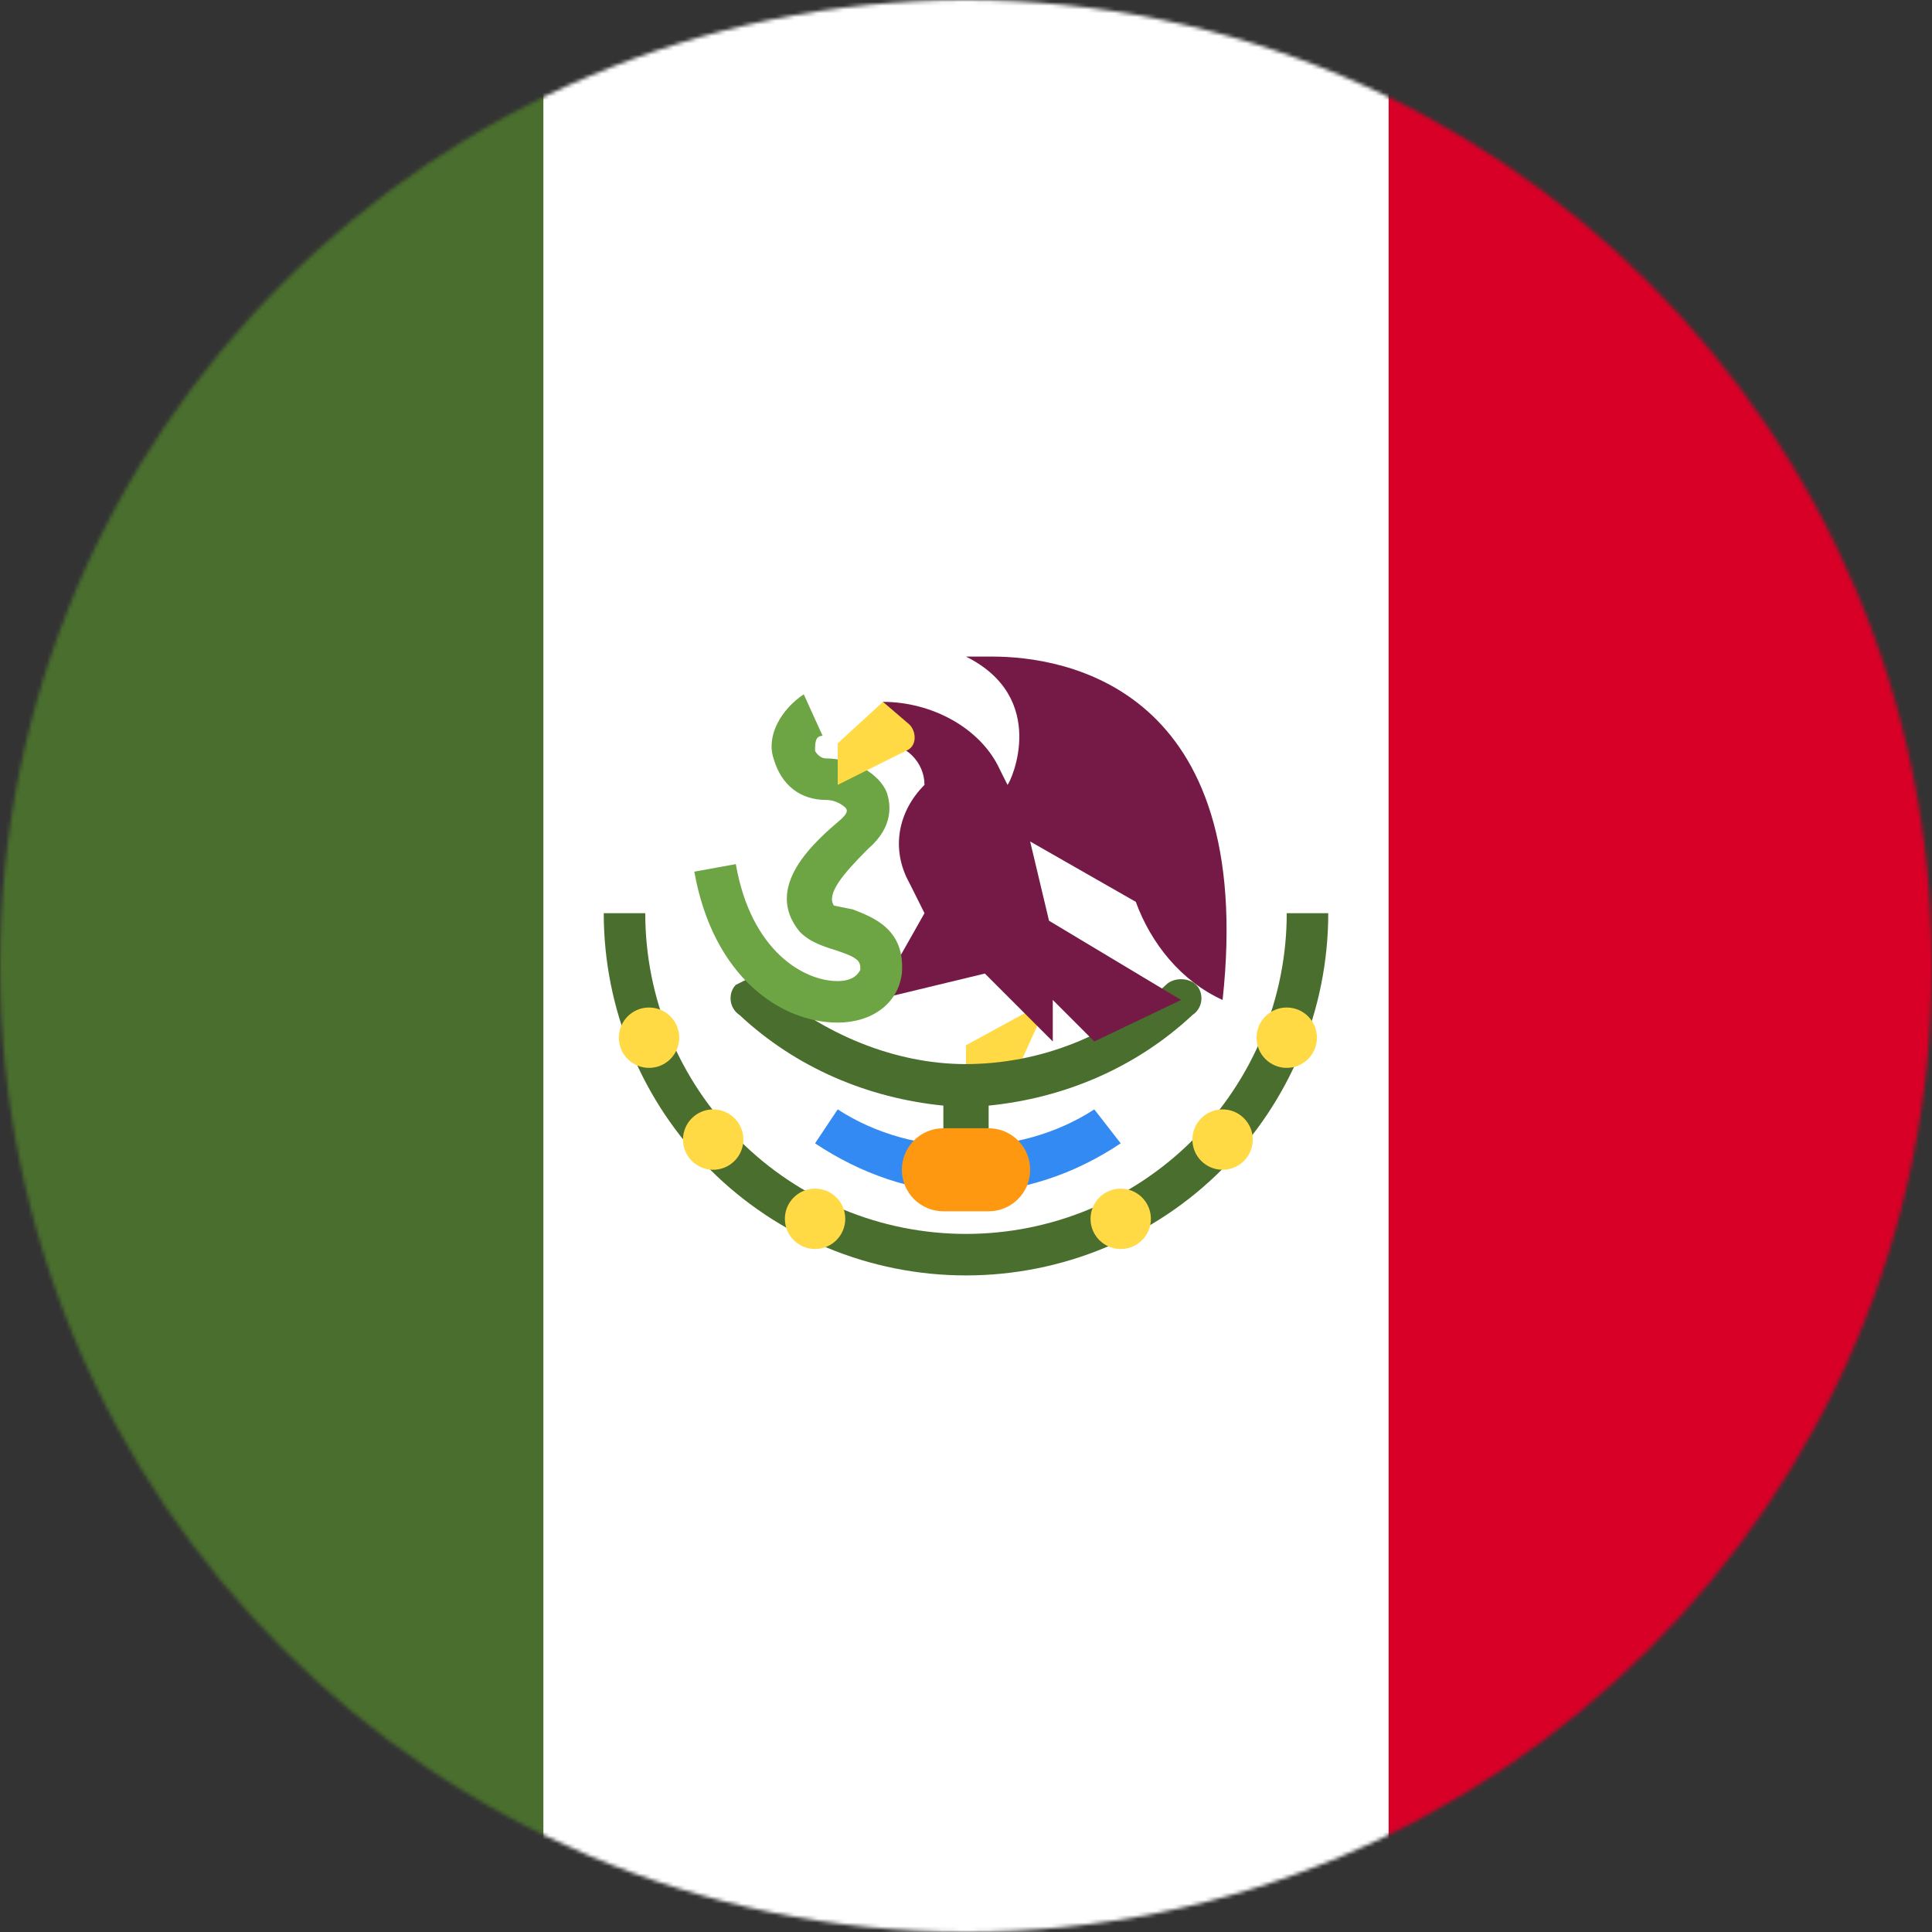
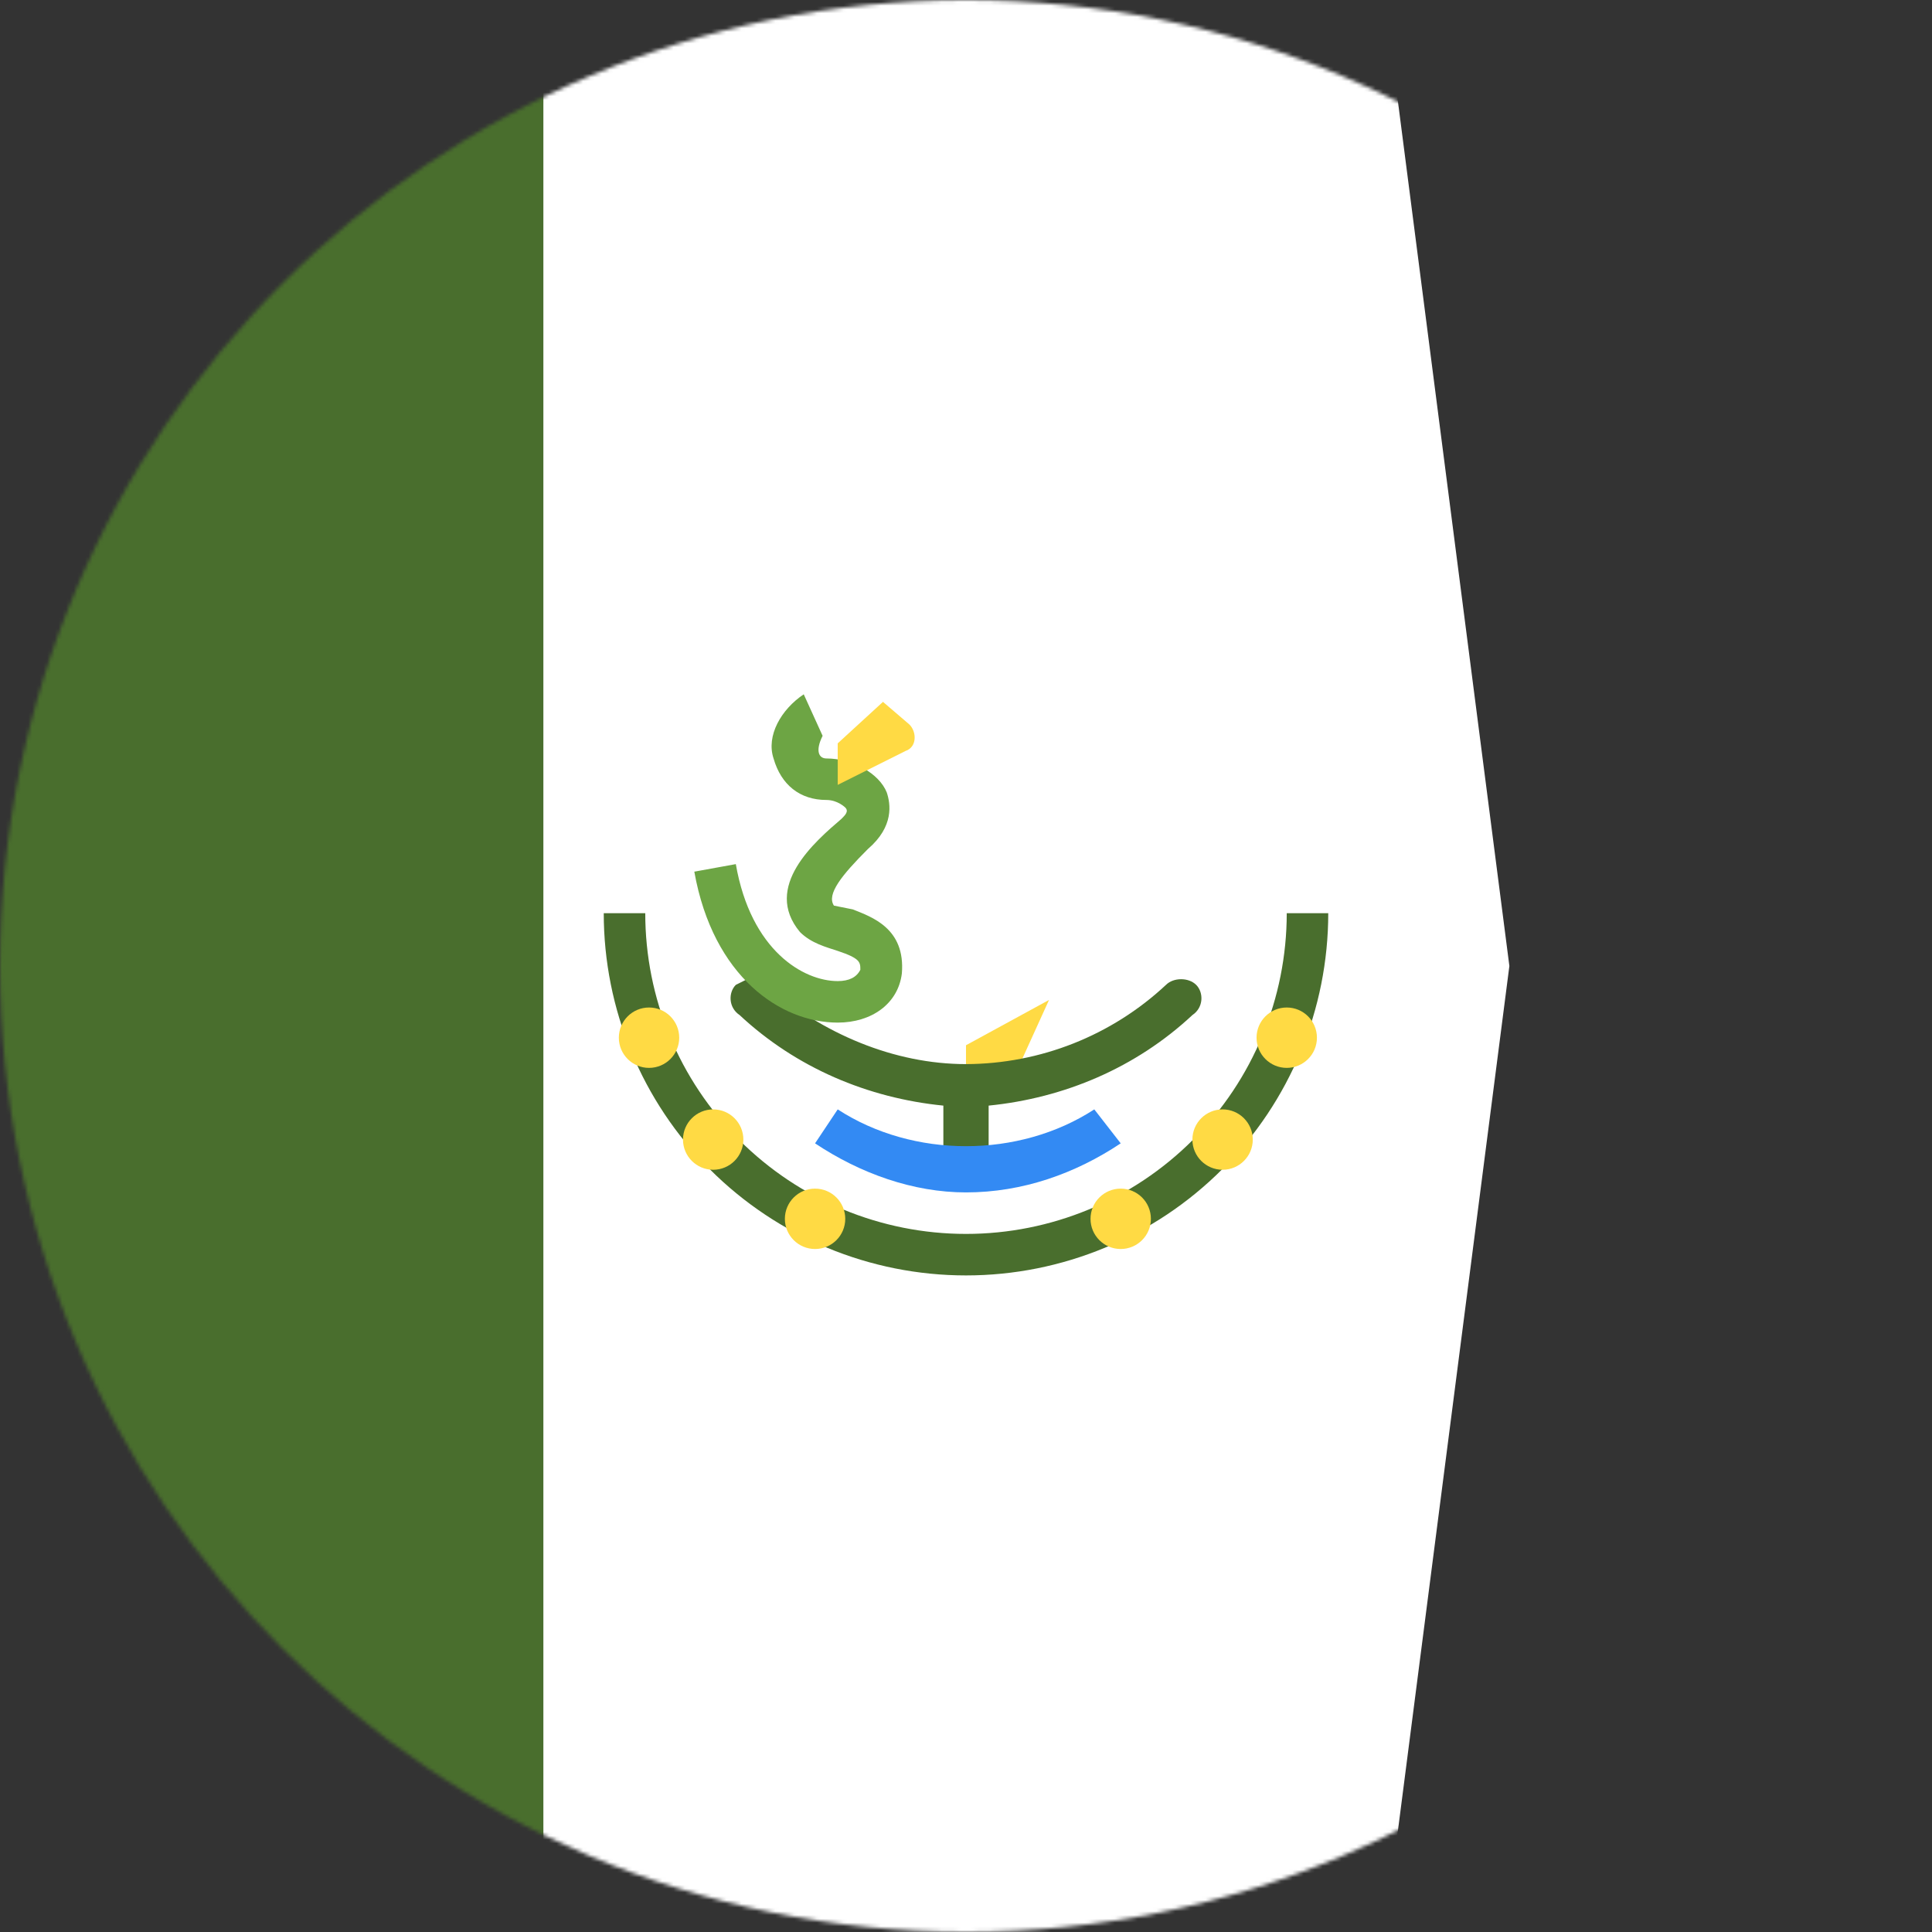
<svg xmlns="http://www.w3.org/2000/svg" width="512" height="512" viewBox="0 0 512 512" fill="none">
  <rect x="0" y="0" width="512" height="512" fill="#333333" stroke="none" />
  <g clip-path="url(#clip0_4034_1850)">
    <mask id="mask0_4034_1850" style="mask-type:luminance" maskUnits="userSpaceOnUse" x="0" y="0" width="512" height="512">
      <path d="M256 512C397.385 512 512 397.385 512 256C512 114.615 397.385 0 256 0C114.615 0 0 114.615 0 256C0 397.385 114.615 512 256 512Z" fill="white" />
    </mask>
    <g mask="url(#mask0_4034_1850)">
      <path d="M144 0H367L400 256L367 512H144L112 256L144 0Z" fill="white" />
      <path d="M0 0H144V512H0V0Z" fill="#496E2D" />
-       <path d="M368 0H512V512H368V0Z" fill="#D80027" />
      <path d="M256 277V287H268L278 265L256 277Z" fill="#FFDA44" />
      <path d="M160 242C160 267.461 170.114 291.879 188.118 309.882C206.121 327.886 230.539 338 256 338C281.461 338 305.879 327.886 323.882 309.882C341.886 291.879 352 267.461 352 242H341C341 264.543 332.045 286.163 316.104 302.104C300.163 318.045 278.543 327 256 327C233.457 327 211.837 318.045 195.896 302.104C179.955 286.163 171 264.543 171 242H160ZM199 259L195 261C193 263 193 267 196 269C211 283 230 291 250 293V310H262V293C282 291 301 283 316 269C319 267 319 263 317 261C315 259 311 259 309 261C294.616 274.437 275.684 281.938 256 282C237 282 218 274 203 261L199 259Z" fill="#496E2D" />
      <path d="M256 316C242 316 228 311 216 303L222 294C242 307 270 307 290 294L297 303C285 311 271 316 256 316Z" fill="#338AF3" />
-       <path d="M256 174C278 185 268 207 267 208L265 204C260 193 247 186 234 186V197C240 197 245 202 245 208C238 215 236 225 241 234L245 242L232 265L261 258L279 276V265L290 276L313 265L278 244L273 223L301 239C305 250 313 260 324 265C333 182 282 174 263 174H256Z" fill="#751A46" />
-       <path d="M222 271C207 271 189 259 184 231L195 229C199 252 213 260 222 260C225 260 227 259 228 257C228 255 228 254 222 252C219 251 215 250 212 247C202 235 216 223 223 217C224 216 225 215 224 214C224 214 222 212 219 212C212 212 207 208 205 201C203 195 207 188 213 184L218 195C216 195 216 197 216 199C216 199 217 201 219 201C226 201 233 205 235 210C236 213 237 219 230 225C223 232 219 237 221 240L226 241C231 243 240 246 239 258C238 266 231 271 222 271Z" fill="#6DA544" />
+       <path d="M222 271C207 271 189 259 184 231L195 229C199 252 213 260 222 260C225 260 227 259 228 257C228 255 228 254 222 252C219 251 215 250 212 247C202 235 216 223 223 217C224 216 225 215 224 214C224 214 222 212 219 212C212 212 207 208 205 201C203 195 207 188 213 184L218 195C216 199 217 201 219 201C226 201 233 205 235 210C236 213 237 219 230 225C223 232 219 237 221 240L226 241C231 243 240 246 239 258C238 266 231 271 222 271Z" fill="#6DA544" />
      <path d="M234 186L222 197V208L240 199C243 198 243 194 241 192L234 186Z" fill="#FFDA44" />
      <path d="M172 283C176.418 283 180 279.418 180 275C180 270.582 176.418 267 172 267C167.582 267 164 270.582 164 275C164 279.418 167.582 283 172 283Z" fill="#FFDA44" />
      <path d="M189 310C193.418 310 197 306.418 197 302C197 297.582 193.418 294 189 294C184.582 294 181 297.582 181 302C181 306.418 184.582 310 189 310Z" fill="#FFDA44" />
      <path d="M216 331C220.418 331 224 327.418 224 323C224 318.582 220.418 315 216 315C211.582 315 208 318.582 208 323C208 327.418 211.582 331 216 331Z" fill="#FFDA44" />
      <path d="M297 331C301.418 331 305 327.418 305 323C305 318.582 301.418 315 297 315C292.582 315 289 318.582 289 323C289 327.418 292.582 331 297 331Z" fill="#FFDA44" />
      <path d="M324 310C328.418 310 332 306.418 332 302C332 297.582 328.418 294 324 294C319.582 294 316 297.582 316 302C316 306.418 319.582 310 324 310Z" fill="#FFDA44" />
      <path d="M341 283C345.418 283 349 279.418 349 275C349 270.582 345.418 267 341 267C336.582 267 333 270.582 333 275C333 279.418 336.582 283 341 283Z" fill="#FFDA44" />
-       <path d="M262 299H250C243.925 299 239 303.925 239 310C239 316.075 243.925 321 250 321H262C268.075 321 273 316.075 273 310C273 303.925 268.075 299 262 299Z" fill="#FF9811" />
    </g>
  </g>
  <defs>
    <clipPath id="clip0_4034_1850">
      <rect width="512" height="512" fill="white" />
    </clipPath>
  </defs>
</svg>